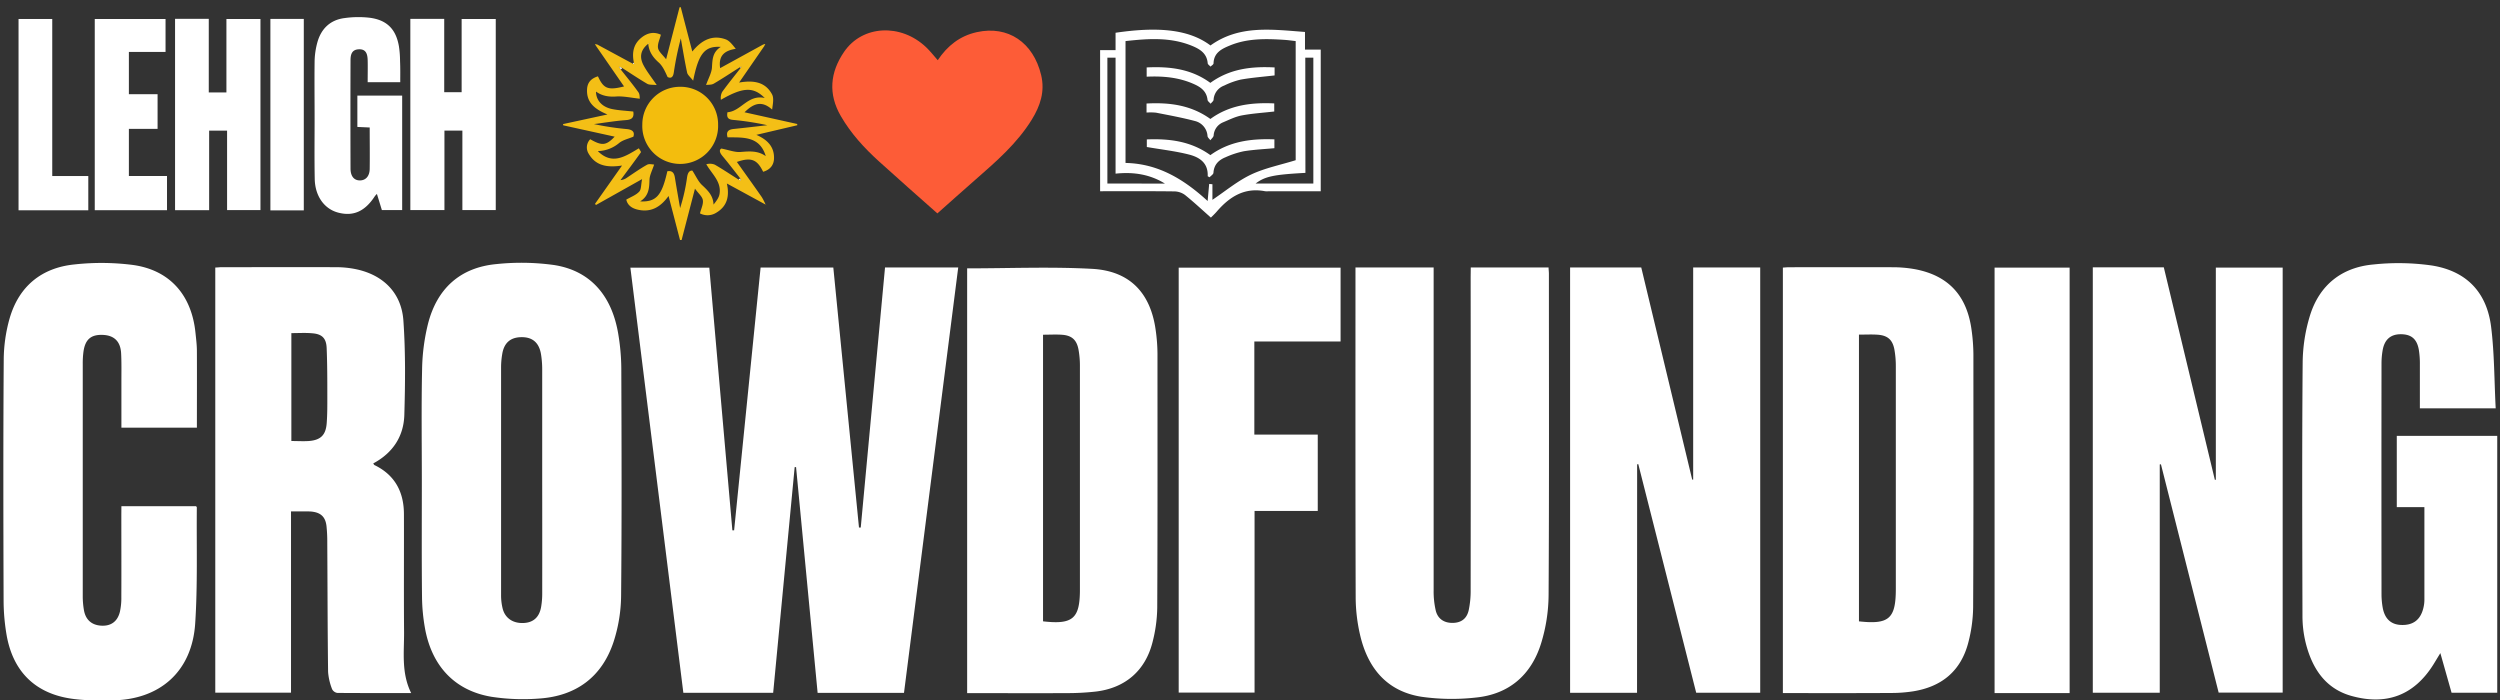
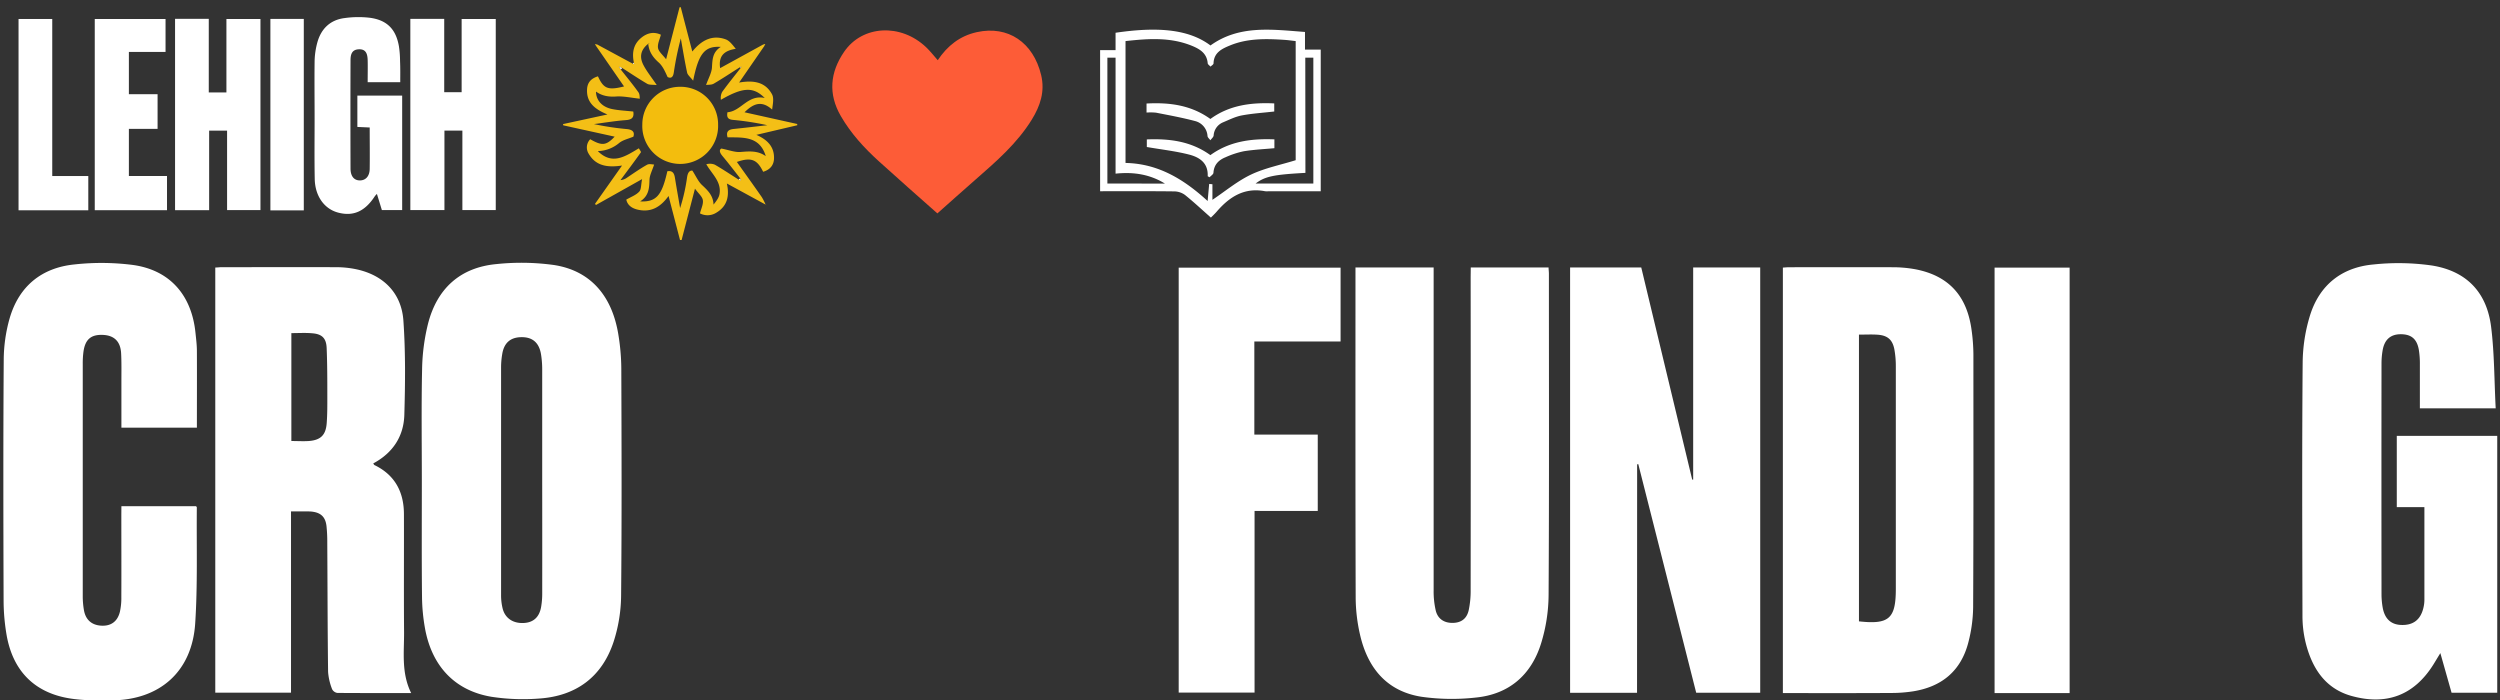
<svg xmlns="http://www.w3.org/2000/svg" viewBox="0 0 1132.61 317.22">
  <rect x="0" y="0" width="1132.61" height="317.22" fill="#333333" stroke="none" />
  <g fill="#fff">
-     <path d="m409.55 313.91h-39.13q-4.89-51.17-9.77-102.31l-.63.05q-4.86 51.06-9.74 102.23h-40.69q-12-96.15-24-192.62h35.76q5.24 59.55 10.45 119h.79q6-59.46 12-119.07h32.94l11.63 117.81h.8l11-117.84h33.16c-8.2 64.26-16.37 128.37-24.57 192.75z" />
    <path d="m191.11 218.19c0-17-.25-34 .12-50.93a91.72 91.72 0 0 1 2.69-20.62c4.08-15.87 14.49-25.46 31-27a108 108 0 0 1 26.17.44c16.25 2.56 26.06 13.67 29 31.18a98.92 98.92 0 0 1 1.39 15.75c.12 34.29.24 68.59-.09 102.88a69.79 69.79 0 0 1 -3.39 20.83c-5.29 16.06-17.09 24.67-33.87 25.76a94.14 94.14 0 0 1 -21.49-.81c-16.47-2.76-26.91-13.75-30.06-30.8a85.53 85.53 0 0 1 -1.39-14.73c-.19-17.31-.08-34.63-.08-51.95zm54.53-.35q0-25.28 0-50.55a43 43 0 0 0 -.52-6.7c-.85-5.3-3.82-7.87-8.81-7.84s-8 2.51-8.81 7.84a36.22 36.22 0 0 0 -.49 5.69q0 51.57 0 103.13a25.41 25.41 0 0 0 .72 6.33c1.12 4.35 4.69 6.7 9.4 6.51 4.41-.17 7.15-2.54 8-7.16a35.6 35.6 0 0 0 .52-6.36q.03-25.44-.01-50.89z" />
-     <path d="m948.13 121.12h32.17q11.57 48.1 23.13 96.27l.44-.06v-96.09h30.28v192.55h-29q-13.06-51.62-26.15-103.45l-.54.08v103.41h-30.33z" />
    <path d="m741.65 313.87h-30.33v-192.69h32.24q11.54 48 23.08 96.1h.44v-96.1h30.37v192.66h-29q-13.08-51.64-26.24-103.57l-.52.11z" />
    <path d="m186.28 314c-11.64 0-22.53 0-33.42-.07a3.2 3.2 0 0 1 -2.4-1.7 26.57 26.57 0 0 1 -1.82-7.8c-.24-19.55-.25-39.11-.37-58.66a67.83 67.83 0 0 0 -.35-7.41c-.47-4.18-2.58-6.15-6.77-6.59-.78-.08-1.57-.07-2.36-.08h-6.95v82.13h-34.31v-192.62c1 0 1.92-.15 2.89-.15 17.3 0 34.61-.06 51.91 0a44.37 44.37 0 0 1 9.35 1c12.07 2.66 20.19 10.71 21.07 23.14 1 14.2.84 28.52.43 42.76-.27 9.71-5.19 17.24-14.08 22 .23.33.34.66.56.76 9.34 4.52 13.34 12.29 13.34 22.29.06 17.76-.08 35.52.06 53.28.07 9.17-1.33 18.49 3.22 27.72zm-54.28-163.08v48.88c2.8 0 5.39.17 7.94 0 5.34-.42 7.67-2.7 8.07-8.08.3-4 .29-8.08.28-12.13 0-7.3 0-14.62-.3-21.91-.18-4.45-2.09-6.33-6.47-6.68-3.12-.29-6.26-.08-9.52-.08z" />
    <path d="m807.72 314v-192.77c1-.06 1.93-.16 2.89-.16 15.62 0 31.24-.06 46.86 0a57.14 57.14 0 0 1 10.37.94c15.07 2.94 23.39 12.09 25.41 27.78a84.08 84.08 0 0 1 .79 10.74c0 38.21.08 76.43-.12 114.64a66 66 0 0 1 -2.11 15.62c-3.28 13.05-12 20.36-25.2 22.43a64.55 64.55 0 0 1 -9.73.73c-16.28.1-32.56.05-49.16.05zm34.47-162.4v129.9c13.61 1.51 16.7-1.23 16.7-14.7q0-50.38 0-100.79a42.1 42.1 0 0 0 -.65-7.69c-.84-4.43-3.1-6.37-7.6-6.68-2.64-.19-5.39-.04-8.45-.04z" />
-     <path d="m438.16 121.58c19.12 0 38-.81 56.81.23 17 1 26.32 11 28.61 27.79a78.72 78.72 0 0 1 .81 10.73c0 38.33.08 76.66-.11 115a65.54 65.54 0 0 1 -2.14 15.62c-3.27 12.93-12.37 20.74-25.62 22.35a115.73 115.73 0 0 1 -13.43.71c-14.92.09-29.85 0-44.93 0zm34.38 30.06v129.85c13.48 1.55 16.71-1.24 16.71-14.34q0-50.73 0-101.46a40.29 40.29 0 0 0 -.65-7.36c-.82-4.33-3-6.29-7.26-6.65-2.8-.23-5.61-.04-8.8-.04z" />
    <path d="m1130.66 185h-34.35c0-6.73 0-13.33 0-19.93a39.39 39.39 0 0 0 -.49-6.7c-.89-4.92-3.53-7-8.35-6.95-4.42.06-7.14 2.41-8 7.11a34.85 34.85 0 0 0 -.54 6q-.06 52.45 0 104.9a35.11 35.11 0 0 0 .51 5.7c.88 5.16 3.76 7.85 8.42 8 5.34.21 8.7-2.3 10-7.55a15.66 15.66 0 0 0 .5-3.66c0-13.94 0-27.88 0-42.16h-12.51v-32.28h45.51v116.36h-20.69c-1.61-5.71-3.26-11.51-5.08-17.95-1.24 2-2.17 3.59-3.13 5.13-8.75 14-21.27 18.67-37.1 14.28-12.08-3.36-18-12.8-20.84-24.32a50.93 50.93 0 0 1 -1.4-12c-.1-38.23-.23-76.46.09-114.68a74.68 74.68 0 0 1 3.35-21.47c4.3-13.72 14.36-21.69 28.6-23a107.18 107.18 0 0 1 26.49.44c15.66 2.46 24.92 12 26.92 27.69 1.52 12.15 1.43 24.54 2.09 37.04z" />
    <path d="m666.32 121.17h35.25c0 .91.15 1.87.15 2.84 0 48.55.15 97.11-.14 145.67a75.75 75.75 0 0 1 -3.4 21.81c-4.47 14.36-14.59 23.11-29.74 24.55a97.79 97.79 0 0 1 -24.48-.38c-15.66-2.48-24.31-13-27.78-28a76.66 76.66 0 0 1 -2-17c-.15-49.12-.09-98.24-.09-147.36v-2.13h35.41v4q0 71.16 0 142.31a38.25 38.25 0 0 0 1 9.31c1 3.69 3.83 5.44 7.59 5.41s6.39-1.79 7.29-5.71a42.32 42.32 0 0 0 .89-9.34q.08-70.81 0-141.63z" />
    <path d="m55 229.32h33.84c.13.23.33.41.33.6-.17 17.52.41 35.09-.74 52.55-1.44 21.78-16 34.62-37.82 34.83-6.38.06-12.88.12-19.15-.91-15.94-2.61-25.62-12.52-28.46-28.63a94.35 94.35 0 0 1 -1.37-15.76c-.12-36.31-.19-72.63.06-108.93a70 70 0 0 1 2.68-18.87c4.22-14.52 14.46-22.89 29.37-24.4a111.85 111.85 0 0 1 26.5.24c16.73 2.33 26.59 13.67 28.32 30.74.28 2.68.62 5.38.64 8.06.06 11.57 0 23.13 0 34.91h-34.2c0-7 0-14 0-20.9 0-4.27.09-8.55-.13-12.81-.29-5.36-3.16-8.1-8.26-8.31-5.35-.23-8 2-8.79 7.54a40.33 40.33 0 0 0 -.33 5.71q0 52.44 0 104.89a37.45 37.45 0 0 0 .56 6.69c.81 4.36 3.61 6.68 7.91 6.9s7.26-1.88 8.35-6.25a28.52 28.52 0 0 0 .66-6.66c.06-12.48 0-25 0-37.44z" />
    <path d="m568.27 154.71v42.18h28.73v34.59h-28.63v82.29h-34.37v-192.51h73.34v33.45z" />
    <path d="m937.63 314h-34v-192.76h34z" />
  </g>
  <path d="m424.67 96.68c-8.53-7.58-17.56-15.49-26.44-23.55-6.68-6.06-12.75-12.67-17.3-20.55-5.8-10-4.89-19.8 1.5-29.13 8.26-12.07 25.69-13 37.2-2 1.85 1.76 3.42 3.81 5.21 5.82 4.32-6.49 10-11 17.65-12.7 14.19-3.15 25.66 4.64 29.2 19.45 1.79 7.47-.44 14-4.25 20.18-6.65 10.77-16.1 18.95-25.5 27.17-5.89 5.14-11.71 10.38-17.27 15.31z" fill="#fd5c37" />
  <path d="m94.58 41.88h8v-33.27h15.42v86.57h-15.12v-36h-8.13v36.04h-15.44v-86.69h15.27z" fill="#fff" />
  <path d="m201.25 8.54v33.22h7.89v-33.14h15.46v86.55h-15.12v-36h-8.13v36h-15.45v-86.63z" fill="#fff" />
  <path d="m181.33 37.23h-14.76c0-3.36.08-6.69 0-10-.09-2.63-.65-5.1-4.13-4.89-3.21.19-3.64 2.62-3.64 5.07q-.08 24.45 0 48.9c0 3.54 1.61 5.42 4.22 5.43s4.42-1.87 4.47-5.23c.09-6.17 0-12.33 0-18.75l-5.59-.25v-14.2h20.3v51.85h-9.2c-.66-2.17-1.4-4.58-2.24-7.3a9.08 9.08 0 0 0 -.92 1c-4.5 6.93-9.8 9.3-16.71 7.44-6.2-1.66-10.38-7.44-10.54-15.17-.18-9.11-.06-18.21-.06-27.32 0-8.66-.11-17.31 0-26a34.85 34.85 0 0 1 1.25-8.61c1.71-6.17 5.8-10.15 12.23-11a45.17 45.17 0 0 1 11.38-.17c7.88 1 12 5.16 13.34 12.94a45.55 45.55 0 0 1 .51 6.72c.15 3.14.09 6.31.09 9.54z" fill="#fff" />
  <path d="m287.17 28.34c-.89-4.36-.29-8.26 3.4-11.26 2.78-2.27 5.76-2.79 8.84-1.35-.52 2.1-1.59 4.15-1.3 6 .26 1.61 2 3 3.67 5.12l6.08-23.54.55-.07c1.68 6.48 3.37 13 5.24 20.11 4.12-5.11 9-7.71 15.09-5.53 1.77.63 3.1 2.47 4.59 4.3-5.14.82-7.91 3.1-7.08 8.75l19.68-10.8.47.6-11.55 16.73c6.22-1.06 11.73-.48 14.86 5.24 1 1.74.44 4.28.1 7-4.9-4.37-8.61-2.57-12.51 1.23l23.88 5.31v.57l-18.52 4.35c5.13 2.25 8.16 5.48 8 10.73-.1 3.11-1.91 5.12-4.93 6-2.71-5.62-5.48-6.7-11.9-4.45 3.81 5.36 7.6 10.63 11.31 15.95a25.66 25.66 0 0 1 1.74 3.43v-.06l-17.58-9.57c1.25 5.66.22 10.25-4.75 13.21a7.4 7.4 0 0 1 -7.43.33c.51-2.08 1.58-4.13 1.3-6-.25-1.64-2-3-3.57-5.21-2.16 8.31-4.1 15.79-6.05 23.27h-.73c-1.69-6.52-3.39-13-5.18-19.94-3.57 4.94-7.89 7.57-13.89 6.21-2.7-.6-4.7-2-5.27-4.56 2.1-1.23 4.35-2 5.84-3.6 1-1 .78-3.07 1.33-5.7l-20.9 11.73-.44-.51 12.25-17.36c-6.45.95-11.85.31-15.15-5.41a5.32 5.32 0 0 1 .74-6.51c5.34 3.07 7.21 2.89 11.07-1.17l-23.29-5.13-.12-.56 20.14-4.36c-5.74-2.38-9.66-5.45-9.22-11.64.22-3.08 2.1-4.79 4.92-5.64 2.58 5.64 4.54 6.41 11.82 4.58l-12.82-18.53.46-.58 16.3 8.8.68.22zm-6.17 2.08-.65-.28.35.57.55.81c2.7 3.42 5.49 6.78 8 10.31.64.9.51 2.36.61 2.89-4.12-.44-7.47-1.23-10.76-1s-6.4-.25-9.14-2.27l-.26-.08h.3c0 4 2.65 7.11 7.4 8.06 3.13.62 6.36.75 9.5 1.1.47 2.85-.78 3.71-3.49 3.9-4.79.35-9.55 1.17-14.32 1.79a123.9 123.9 0 0 0 14.91 2.26c2.48.25 3.67 1.26 2.95 3.44-2.4 1-4.76 1.49-6.42 2.84a15.53 15.53 0 0 1 -9.82 3.69l-.35-.36.42.31c6.6 6.62 12.59 2.38 18.66-1.22.37.71 1.09 1.6.91 1.84-3 4.24-6.14 8.4-9.25 12.58a5.92 5.92 0 0 0 3-1.14c3-2 5.94-4.08 9.07-5.83.94-.53 2.43-.09 3.19-.09-.88 2.7-2 4.73-2.11 6.79-.11 3.77-.2 7.36-4.23 9.91 7.31.34 9.84-2.65 12.31-13.65 2.34-.42 3.12.89 3.44 2.94.73 4.59 1.56 9.17 2.35 13.76a83 83 0 0 0 3.16-14c.29-1.95 1-3.11 2.39-3 1.65 2.53 2.68 5 4.44 6.6 2.59 2.42 5 4.72 5.15 8.8 1.23-1.54 2.44-3.1 2.72-4.81.91-5.56-3.37-8.92-6-13.46a5.89 5.89 0 0 1 3.86.18c3.69 2.13 7.23 4.51 10.83 6.8l1.09.33-.42-.94c-2.64-3.34-5.21-6.75-7.95-10-1.33-1.58-1.72-2.81-.6-3.49 3.45.66 6.15 1.77 8.74 1.55 4-.33 7.84-.65 11.39 1.89-2.73-9.15-10.27-8.44-17.31-8.52-.77-2.64.47-3.55 2.76-3.79 5.1-.52 10.18-1.13 15.27-1.7a126.49 126.49 0 0 0 -15.53-2.41c-2.22-.22-3-1.05-2.53-3.47 6.19-.43 9.21-8.17 16.88-6.45-5.23-5.26-10-4.84-19.86.81a5.7 5.7 0 0 1 .61-3.62c2.7-3.71 5.59-7.27 8.41-10.88l.36-.58-.67.27c-4 2.52-7.89 5.13-11.94 7.5-1 .6-2.51.45-3.49.6 1.09-3.08 2.5-5.45 2.67-7.91.23-3.53.18-6.92 4-9.34-7.26-.47-10.05 2.94-12.52 15.31-1.28-1.67-2.49-2.56-2.73-3.67-1.1-5.13-1.93-10.32-2.86-15.49a138 138 0 0 0 -3.18 15.45c-.33 2.23-1.31 2.76-2.81 2.05-1.14-2.48-2.22-5-4.06-6.62-2.66-2.36-4.41-4.95-4.7-8.48l.45-.08-.07-.29-.37.39c-3.33 2.62-4.21 5.79-2.16 9.72 1.49 2.85 3.56 5.39 6 9-1.87-.21-3.32 0-4.3-.56-3.87-2.26-7.59-4.78-11.37-7.2z" fill="#f4bf16" />
  <path d="m75 8.6v14.94h-16.61v19.15h13v15.7h-13v21.34h17.27v15.5h-32.73v-86.63z" fill="#fff" />
  <path d="m548.57 98.56c-3.94-3.48-7.7-7-11.71-10.23a8.43 8.43 0 0 0 -4.86-1.62c-11.11-.14-22.23-.07-33.6-.07v-63.93h7v-7.87c18.47-2.71 32.92-1.83 43 5.76 13-9.37 27.81-7.24 42.82-6.12v8h7.13v64.16h-23.54a9.42 9.42 0 0 1 -1.68 0c-9.38-1.82-16.14 2.53-21.92 9.25-.8.93-1.71 1.77-2.57 2.65-.08.06-.21.08-.07.02zm38.43-79.95c-1.92-.21-3.57-.46-5.24-.56-8.33-.54-16.63-.72-24.55 2.55-3.69 1.52-7.28 3.22-7.43 8.11 0 .5-.89 1-1.37 1.47-.44-.5-1.23-1-1.27-1.52-.35-4.39-3.37-6.33-6.93-7.82-9.9-4.12-20.11-3.35-30.3-2.23v55.21c14.93.3 26.55 7.5 37.2 17.25.27-3 .49-5.35.7-7.74l1.47.14v7.06c5.94-4 11.34-8.52 17.51-11.45s13.21-4.33 20.21-6.5zm4.41 59.71c-14.47.78-18.31 1.61-22.56 4.82h26.15v-57h-3.65zm-63.64 4.86c-6.78-4.2-14.24-5.37-22.37-4.51v-52.53h-3.71v57z" fill="#fff" />
  <path d="m8.4 95.27v-86.67h15.27v71.15h16.33v15.52z" fill="#fff" />
  <path d="m137.63 95.31h-15.13v-86.74h15.13z" fill="#fff" />
  <path d="m269.9 20.63-.32-.69.78.11z" fill="#f4bf16" />
  <path d="m346.89 92.75.39.16c-.06 0-.14 0-.17 0a1.41 1.41 0 0 1 -.18-.23z" fill="#f4bf16" />
  <path d="m345.93 20.05.79-.11c-.11.24-.21.48-.32.71z" fill="#f4bf16" />
  <path d="m335.28 80.82.42.94-1.09-.33z" fill="#fefcf6" />
-   <path d="m293.64 19.84.37-.39.07.29-.45.08z" fill="#fefcf6" />
  <path d="m270.73 68.4-.42-.31.35.36z" fill="#fefcf6" />
  <path d="m270.07 41.39h-.3l.26.08z" fill="#fefcf6" />
  <path d="m281.05 30.42.8.42c-.19.22-.37.45-.56.68l-.55-.81c.1-.1.2-.2.31-.29z" fill="#fefcf6" />
  <path d="m335.25 30.42.67-.27-.36.58z" fill="#fefcf6" />
  <path d="m280.74 30.71-.35-.57.66.28z" fill="#fefcf6" />
  <path d="m287.17 28.34.17.73-.68-.22z" fill="#fdfdfd" />
  <path d="m308.25 39.32a17 17 0 0 1 17.08 17.14 17.18 17.18 0 1 1 -34.33-.17 17.07 17.07 0 0 1 17.25-16.97z" fill="#f3bd0d" />
  <path d="m547.14 79.85c.29-6.12-3.82-8.65-8.5-9.84-6.12-1.56-12.46-2.27-19.08-3.41v-3.44c10.25-.4 20 .78 28.8 7.12 8.6-6.25 18.49-7.56 29-7.14v4c-4.61.43-9.27.64-13.85 1.38a39.73 39.73 0 0 0 -8.26 2.71c-3.07 1.24-5.25 3.3-5.5 7 0 .73-1.14 1.39-1.76 2.08z" fill="#fff" />
  <path d="m519.43 51v-4.1c10.33-.55 20.11.66 28.93 7 8.53-6.24 18.38-7.54 28.93-7.05v3.67c-4.95.57-9.88.87-14.68 1.77-2.92.55-5.7 1.95-8.48 3.12a6.88 6.88 0 0 0 -4.3 6c-.1.77-1 1.43-1.47 2.14-.45-.63-1.22-1.22-1.3-1.9a7.47 7.47 0 0 0 -5.68-6.82c-5.8-1.54-11.73-2.62-17.63-3.78a24.51 24.51 0 0 0 -4.32-.05z" fill="#fff" />
-   <path d="m577.45 30.55v3.62c-5.18.6-10.29 1-15.31 1.88a35.11 35.11 0 0 0 -7.54 2.72 7.27 7.27 0 0 0 -4.79 6.36c0 .66-.87 1.25-1.34 1.87-.49-.58-1.33-1.13-1.4-1.76-.41-3.74-2.84-5.65-6-7.07-6.8-3.1-14-3.77-21.58-3.43v-4.19c10.39-.51 20.22.64 28.85 7 8.72-6.36 18.55-7.55 29.11-7z" fill="#fff" />
</svg>